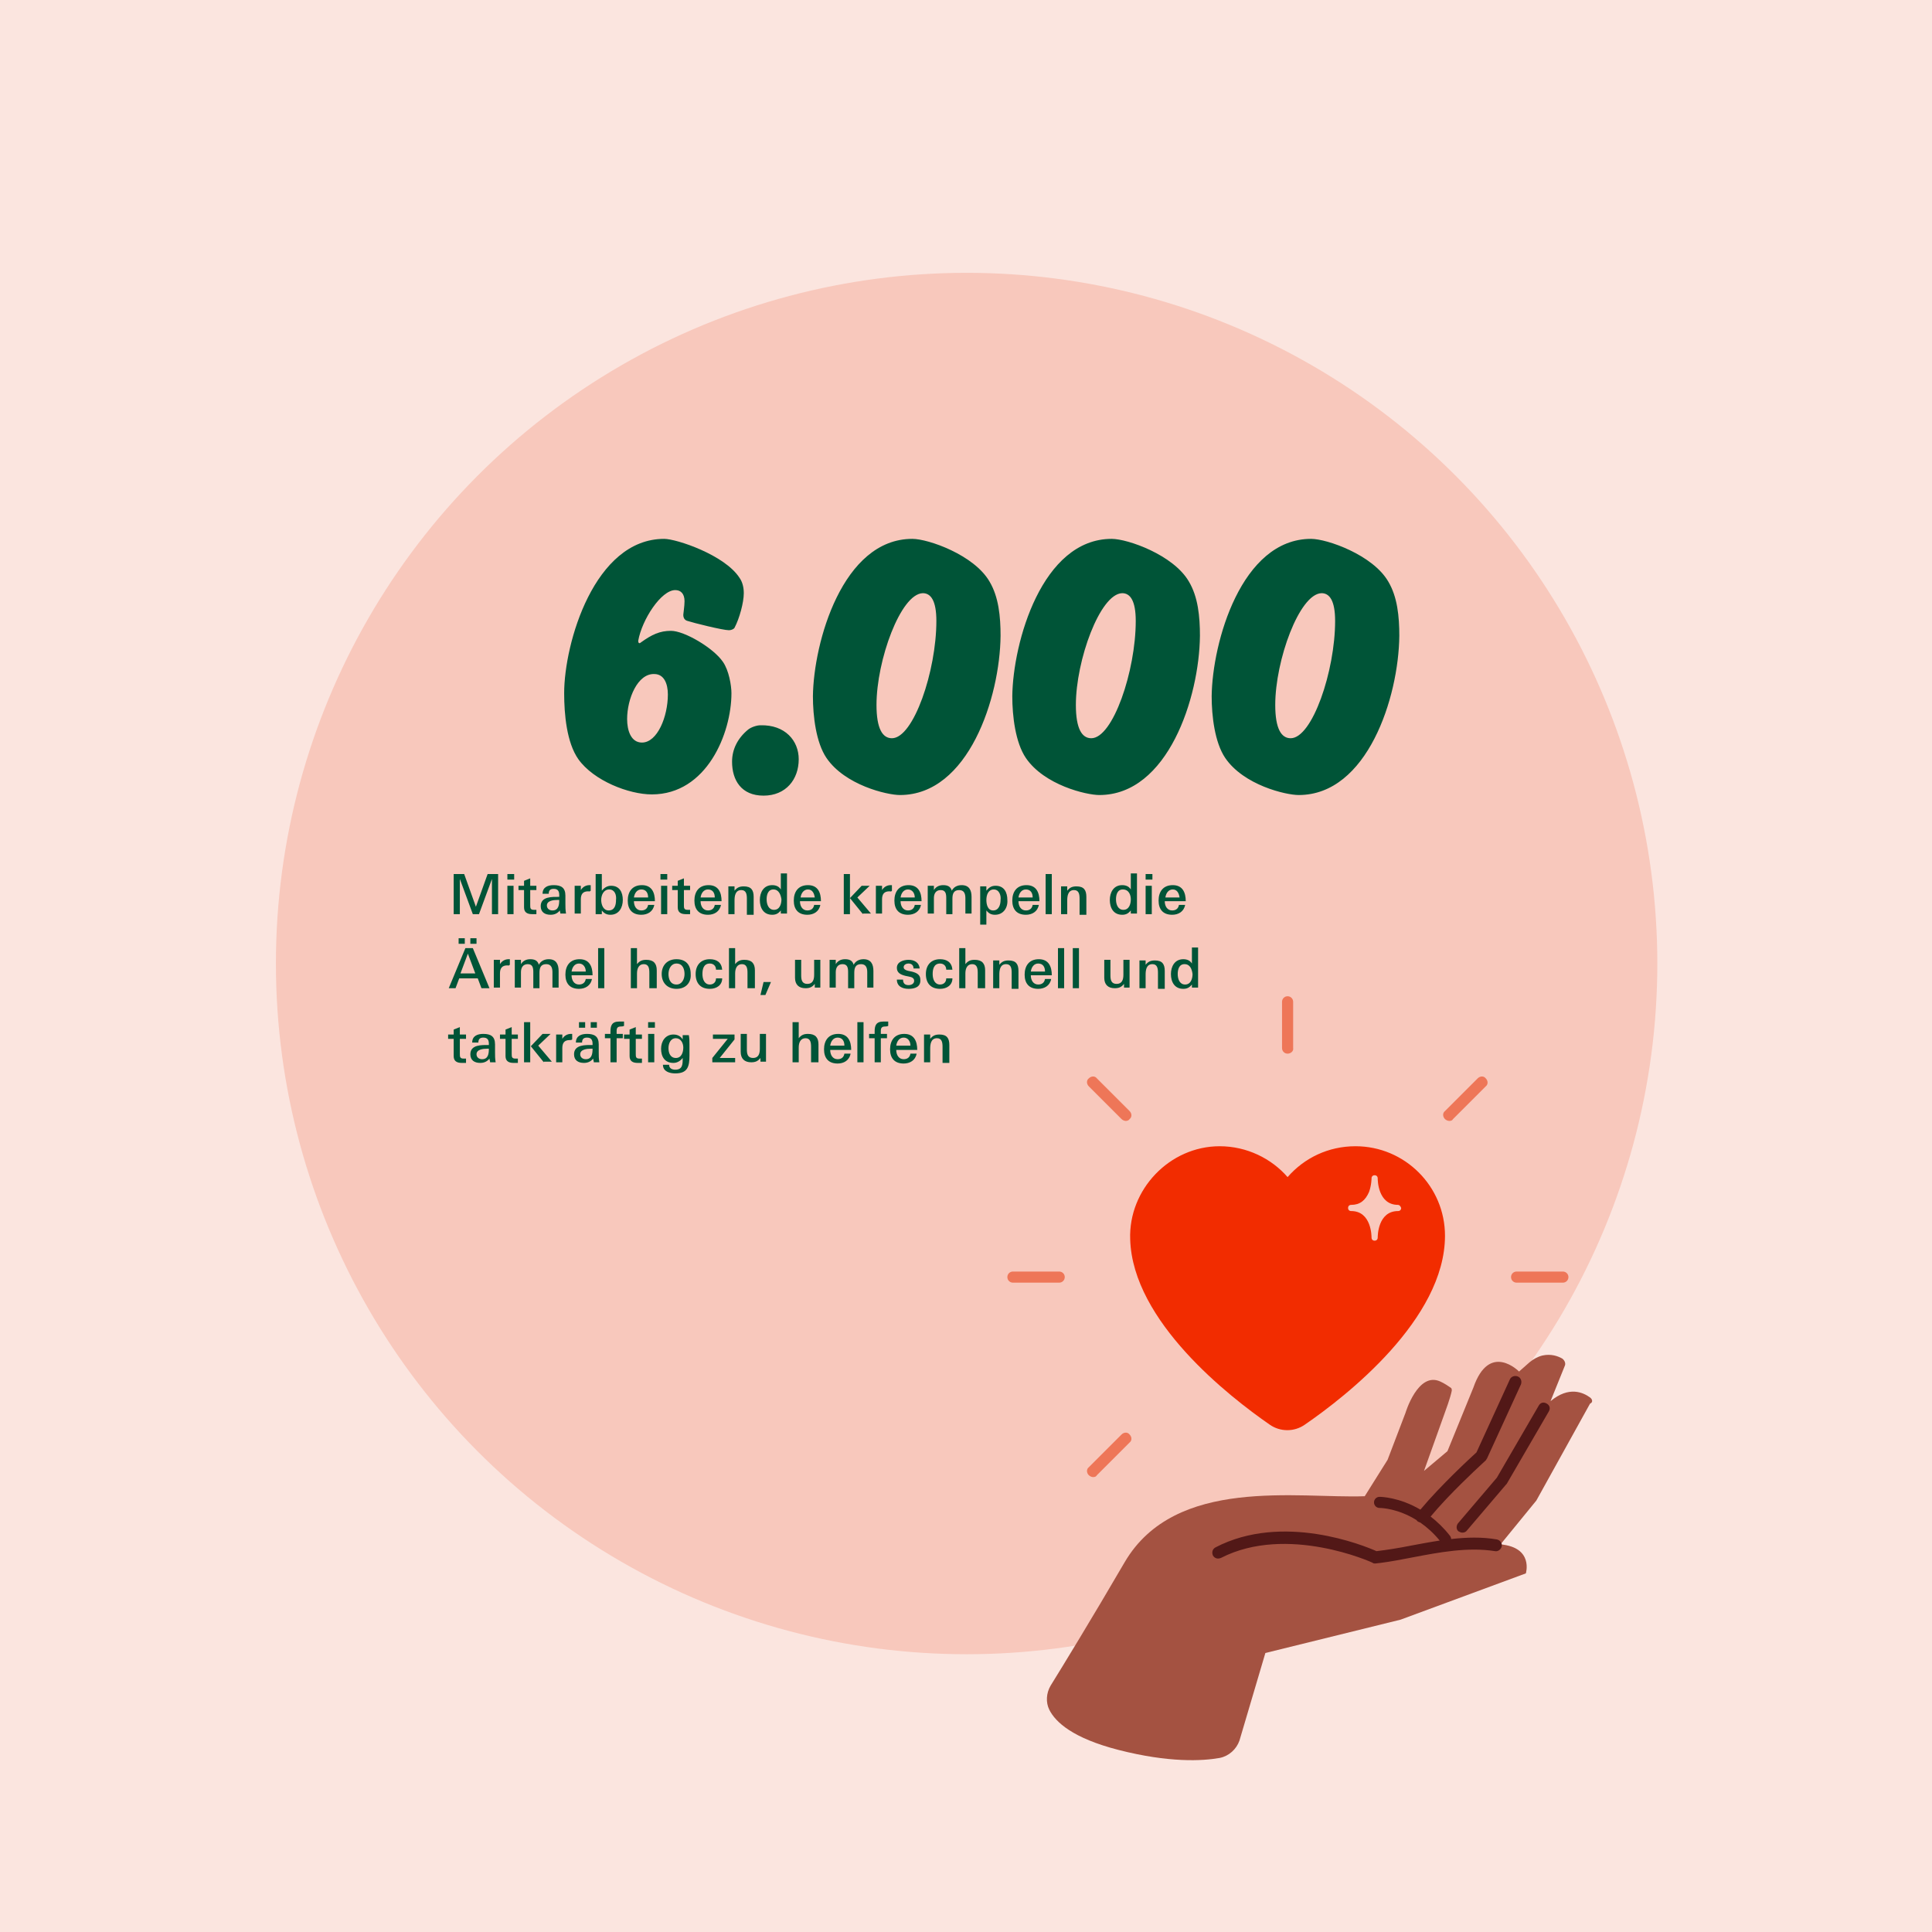
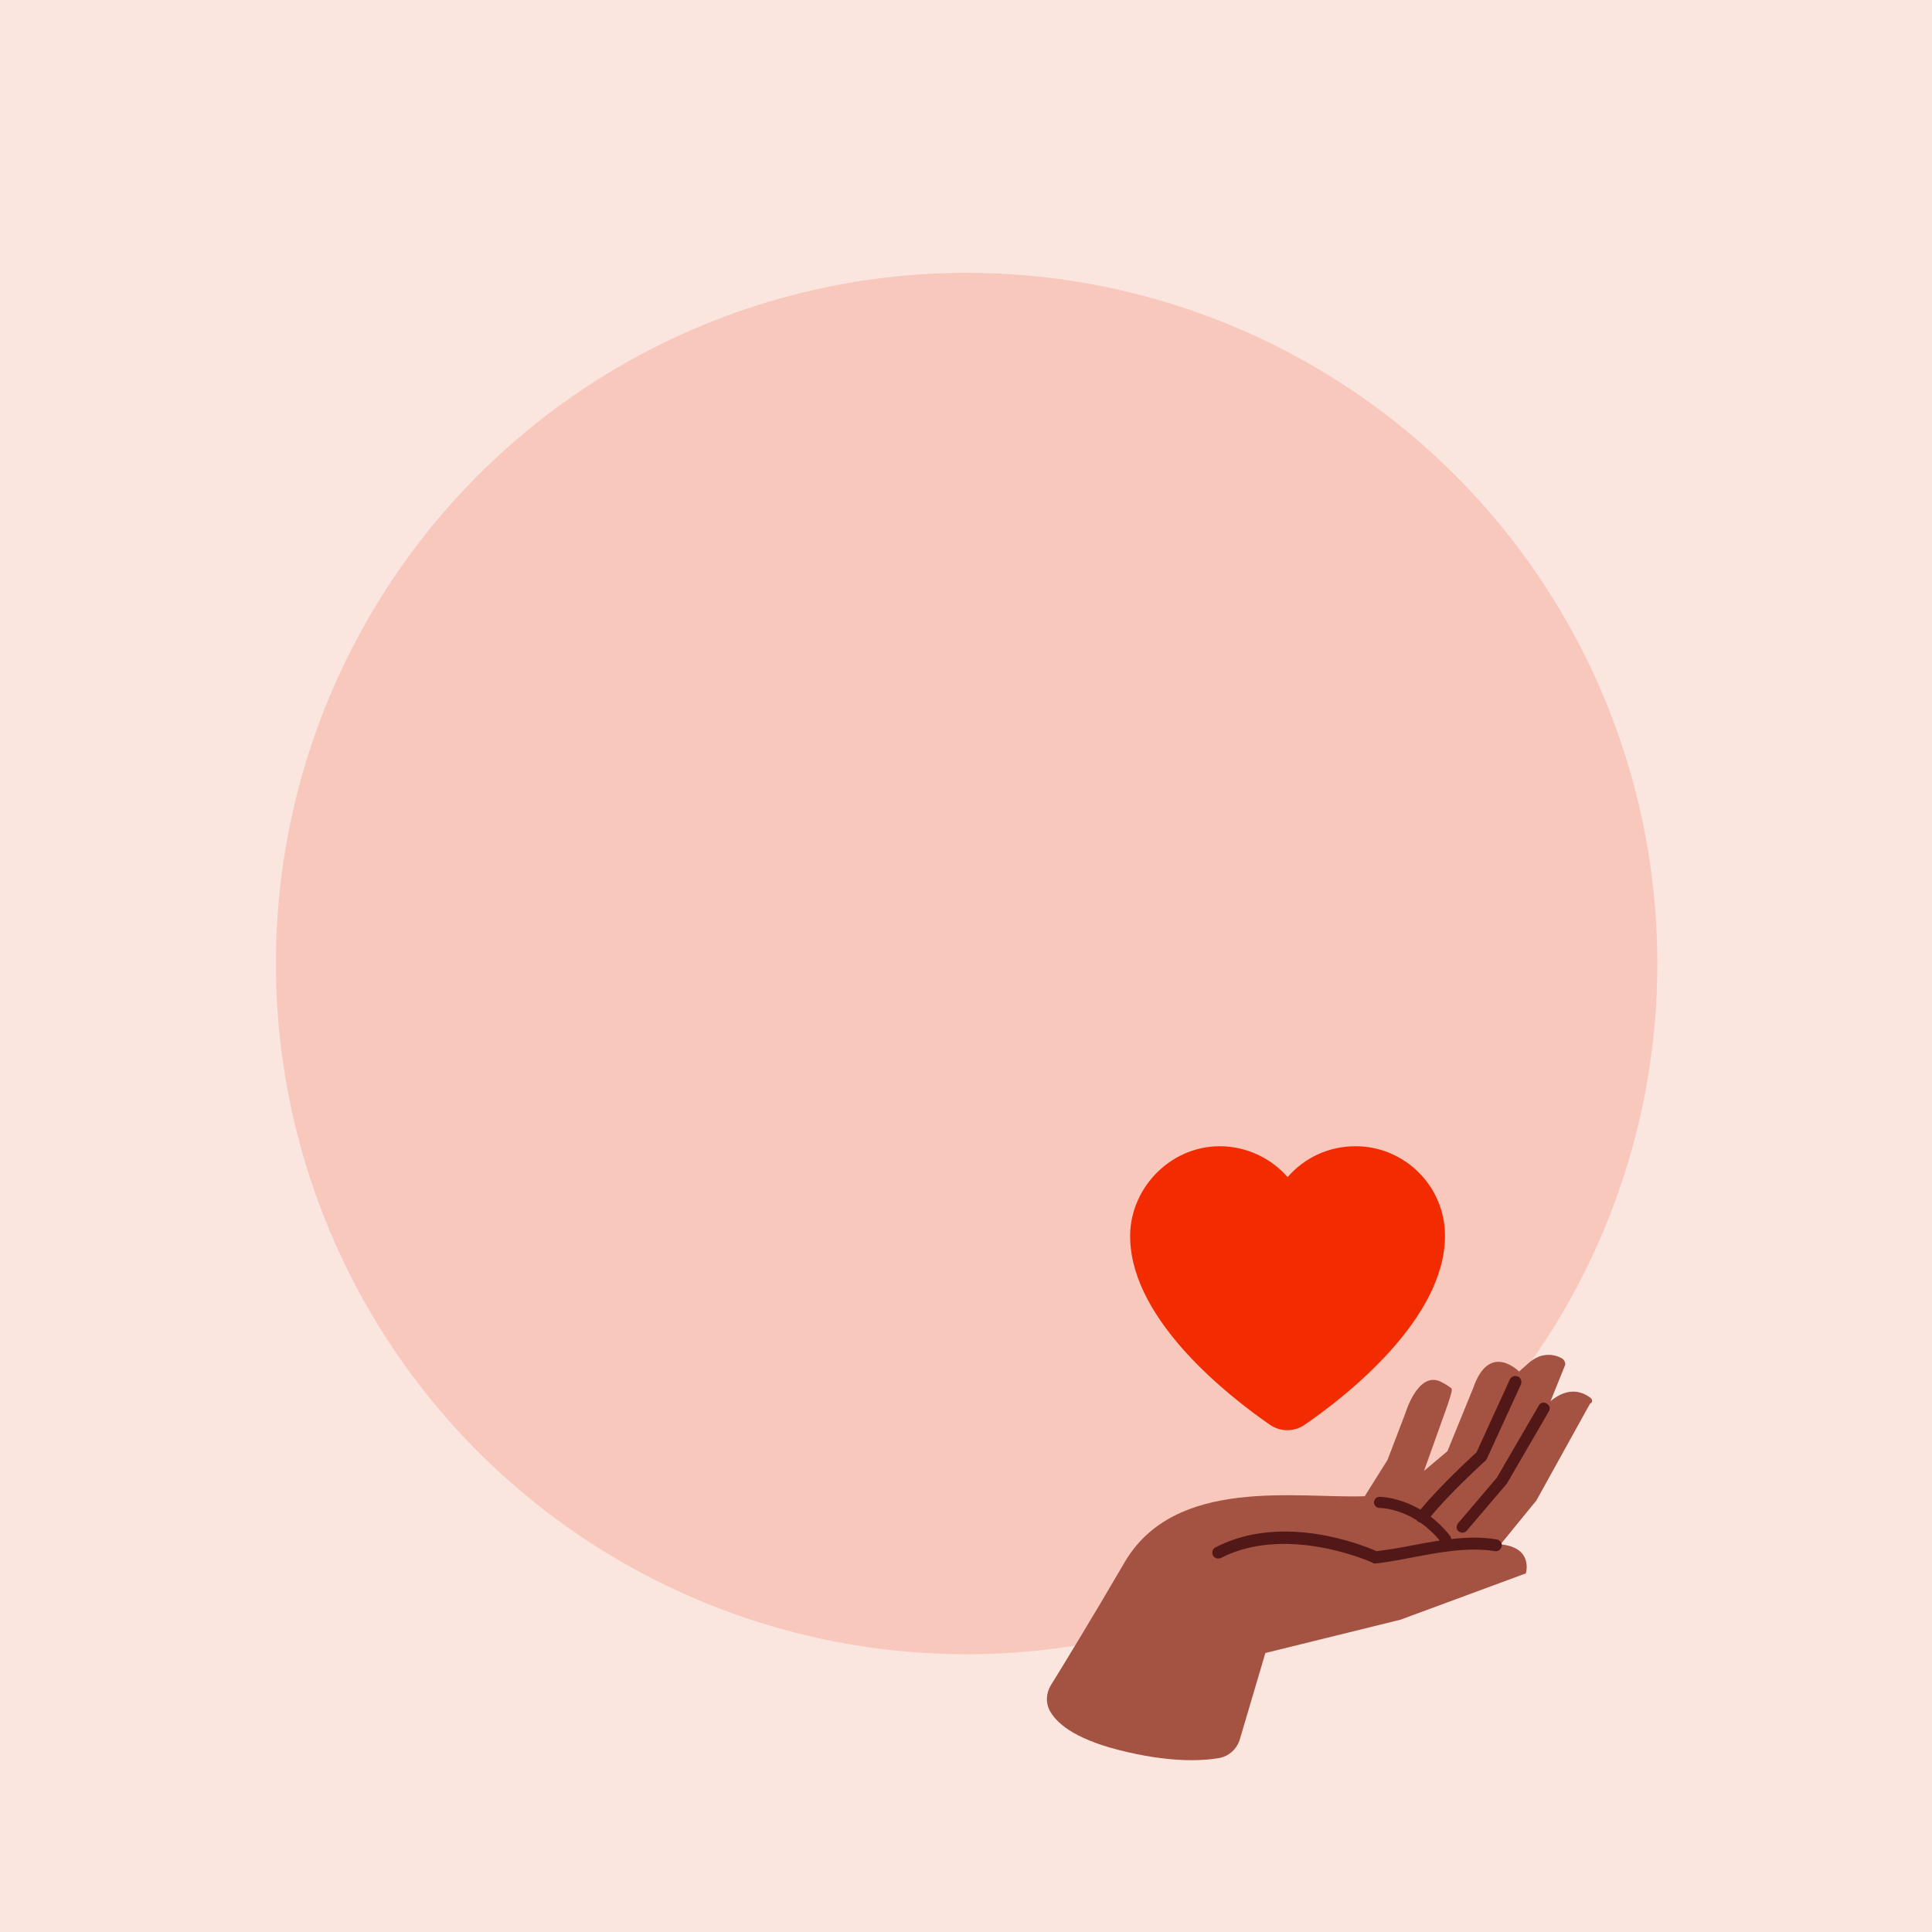
<svg xmlns="http://www.w3.org/2000/svg" width="313" height="313" viewBox="0 0 313 313">
  <g fill="none" fill-rule="evenodd">
    <rect width="313" height="313" fill="#FBE5DF" />
    <circle cx="156.6" cy="156.1" r="111.9" fill="#F8C8BC" fill-rule="nonzero" />
-     <path fill="#EE7658" fill-rule="nonzero" d="M171.6,207.8 L164.1,207.8 C163.6,207.8 163.2,207.4 163.2,206.9 C163.2,206.4 163.6,206 164.1,206 L171.6,206 C172.1,206 172.5,206.4 172.5,206.9 C172.5,207.4 172.1,207.8 171.6,207.8 Z M253.2,207.8 L245.7,207.8 C245.2,207.8 244.8,207.4 244.8,206.9 C244.8,206.4 245.2,206 245.7,206 L253.2,206 C253.7,206 254.1,206.4 254.1,206.9 C254.1,207.4 253.7,207.8 253.2,207.8 Z M208.6,170.7 C208.1,170.7 207.7,170.3 207.7,169.8 L207.7,162.3 C207.7,161.8 208.1,161.4 208.6,161.4 C209.1,161.4 209.5,161.8 209.5,162.3 L209.5,169.8 C209.6,170.3 209.1,170.7 208.6,170.7 Z M177.1,239.3 C176.9,239.3 176.6,239.2 176.4,239 C176,238.6 176,238 176.4,237.7 L181.7,232.4 C182.1,232 182.7,232 183,232.4 C183.4,232.8 183.4,233.4 183,233.7 L177.7,239 C177.6,239.2 177.4,239.3 177.1,239.3 Z M234.8,181.6 C234.6,181.6 234.3,181.5 234.1,181.3 C233.7,180.9 233.7,180.3 234.1,180 L239.4,174.7 C239.8,174.3 240.4,174.3 240.7,174.7 C241.1,175.1 241.1,175.7 240.7,176 L235.4,181.3 C235.3,181.5 235.1,181.6 234.8,181.6 Z M182.4,181.6 C182.2,181.6 181.9,181.5 181.7,181.3 L176.4,176 C176,175.6 176,175 176.4,174.7 C176.8,174.3 177.4,174.3 177.7,174.7 L183,180 C183.4,180.4 183.4,181 183,181.3 C182.9,181.5 182.6,181.6 182.4,181.6 Z" />
    <path fill="#F22C00" fill-rule="nonzero" d="M183.1,200.8 C182.8,192.7 189.5,185.7 197.6,185.7 C202,185.7 206,187.7 208.6,190.7 C211.3,187.6 215.2,185.7 219.6,185.7 C227.6,185.7 234.1,192.2 234.1,200.2 C234.1,213.7 218.1,226.2 211.4,230.8 C209.7,232 207.4,232 205.7,230.8 C199.2,226.3 183.5,214.1 183.1,200.8 Z" />
-     <path fill="#F9C8BC" fill-rule="nonzero" d="M226.5,195.2 C223.2,195.2 223.2,191.1 223.2,190.9 C223.2,190.9 223.2,190.9 223.2,190.9 C223.2,190.6 223,190.4 222.7,190.4 C222.4,190.4 222.2,190.6 222.2,190.9 C222.2,190.9 222.2,190.9 222.2,190.9 C222.2,190.9 222.2,190.9 222.2,190.9 C222.2,190.9 222.2,190.9 222.2,190.9 L222.2,190.9 C222.2,190.9 222.2,190.9 222.2,190.9 C222.2,190.9 222.2,190.9 222.2,190.9 C222.2,190.9 222.2,192 221.8,193.1 C221.2,194.5 220.3,195.2 218.9,195.2 C218.6,195.2 218.4,195.4 218.4,195.7 C218.4,196 218.6,196.2 218.9,196.2 C222.2,196.2 222.2,200.3 222.2,200.5 C222.2,200.5 222.2,200.5 222.2,200.5 C222.2,200.8 222.4,201 222.7,201 C223,201 223.2,200.8 223.2,200.5 C223.2,200.5 223.2,200.5 223.2,200.5 C223.2,200.3 223.2,196.2 226.5,196.2 C226.8,196.2 227,196 227,195.7 C226.9,195.4 226.7,195.2 226.5,195.2 Z" />
    <path fill="#A45241" fill-rule="nonzero" d="M257.6,226.4 C256.5,225.6 254.2,224.5 251.2,227 L253.5,221.3 C253.7,220.9 253.5,220.4 253.1,220.1 C252.4,219.7 251.3,219.3 249.9,219.6 C249.1,219.8 248.4,220.2 247.8,220.7 L246.1,222.2 C246.1,222.2 241.3,217.3 238.7,224.8 L234.5,235.1 L230.7,238.3 L234.1,228.8 C234.1,228.8 235,226.4 235.2,225.3 C235.2,225.1 235.2,224.9 235,224.8 C234.7,224.6 234,224.1 233.3,223.8 C229.7,222.2 227.7,228.9 227.7,228.9 L224.8,236.5 L221.1,242.4 C210.3,242.8 190.4,239.1 182.2,253.1 C176.9,262.2 172,270.2 170.2,273.1 C169.5,274.3 169.4,275.8 170,277 C171,279 173.8,281.6 181.2,283.5 C189.4,285.6 194.8,285.3 197.6,284.8 C199.1,284.5 200.3,283.4 200.8,282 L205,267.8 L226.9,262.4 L247.2,254.9 C247.2,254.9 248.5,250.7 243.1,250.2 L248.9,243.1 L257.6,227.4 C258.1,227.2 258,226.7 257.6,226.4 Z" />
    <path fill="#521817" fill-rule="nonzero" d="M245.9,223 C246.4,223.2 246.6,223.8 246.4,224.3 L240.9,236.3 L240.841,236.375 L240.841,236.375 L240.759,236.525 C240.744,236.55 240.725,236.575 240.7,236.6 C240.628,236.672 237.504,239.486 234.49,242.66 L234.05,243.127 C233.252,243.981 232.473,244.852 231.772,245.695 C232.828,246.506 233.891,247.524 234.9,248.8 C235.019,248.958 235.09,249.147 235.103,249.337 C237.572,249.056 240.091,248.981 242.5,249.4 C243,249.5 243.4,250 243.3,250.5 C243.2,251 242.7,251.4 242.2,251.3 C237.8,250.6 233.1,251.5 228.9,252.3 C227.1,252.643 225.373,252.986 223.657,253.203 L222.8,253.3 C222.7,253.3 222.5,253.3 222.4,253.2 C222.3,253.1 208.5,246.9 197.8,252.4 C197.3,252.6 196.8,252.5 196.5,252 C196.3,251.5 196.4,251 196.9,250.7 C207.8,245 221,250.4 223,251.3 C224.7,251.1 226.6,250.8 228.6,250.4 C230.08,250.125 231.644,249.825 233.246,249.584 C232.224,248.345 231.151,247.396 230.106,246.67 C229.971,246.635 229.835,246.568 229.7,246.5 C229.61,246.433 229.536,246.351 229.479,246.259 C226.468,244.391 223.827,244.304 223.527,244.3 L223.5,244.3 C223,244.3 222.6,243.9 222.6,243.4 C222.6,242.9 223,242.5 223.5,242.5 C223.706,242.5 226.684,242.547 230.115,244.574 C233.424,240.616 238.25,236.155 239.2,235.3 L244.6,223.5 C244.8,223 245.4,222.8 245.9,223 Z M250.6,227.4 C251.1,227.7 251.2,228.2 250.9,228.7 L244.1,240.4 L244,240.5 L244,240.5 L237.7,247.9 C237.5,248.2 237.2,248.3 236.9,248.3 C236.7,248.3 236.5,248.2 236.3,248.1 C235.9,247.8 235.9,247.2 236.2,246.8 L242.5,239.4 L249.3,227.7 C249.6,227.2 250.1,227.1 250.6,227.4 Z" />
-     <path fill="#005437" fill-rule="nonzero" d="M129.4,123 C129.4,126.3 127.3,128.9 123.7,128.9 C120.1,128.9 118.6,126.4 118.6,123.4 C118.6,121.4 119.5,119.6 121.2,118.2 C121.7,117.8 122.6,117.5 123.2,117.5 C127.2,117.4 129.4,120 129.4,123 Z M107.6,87.3 C109.6,87.3 117.4,89.9 119.8,93.6 C120.3,94.3 120.5,95.2 120.5,96.1 C120.5,97.6 119.8,100.2 119,101.7 C118.9,101.9 118.5,102.1 118.1,102.1 C117.1,102.1 112.3,100.9 111.4,100.6 C111,100.5 110.7,100.2 110.7,99.6 C110.7,99.4 110.9,98.2 110.9,97.4 C110.9,96.2 110.3,95.6 109.4,95.6 C107.1,95.6 104,100.4 103.4,103.8 C103.4,103.9 103.4,104.2 103.6,104.2 C103.7,104.2 103.8,104.1 103.8,104.1 C105.6,102.8 106.9,102.2 108.7,102.2 C110.9,102.2 115.6,105 117.1,107.2 C118.1,108.6 118.5,111.1 118.5,112.3 C118.5,118.8 114.5,128.7 105.6,128.7 C101.9,128.7 96.2,126.5 93.7,123 C91.8,120.3 91.4,115.7 91.4,112.3 C91.4,104.2 96.3,87.3 107.6,87.3 Z M101.6,116.5 C101.6,118.3 102.2,120.3 104,120.3 C106.5,120.3 108.2,116.1 108.2,112.5 C108.2,110.8 107.6,109.2 106,109.2 C103.3,109.1 101.6,113.2 101.6,116.5 Z M133.9,122.8 C132.2,120.3 131.7,116 131.7,112.8 C131.8,104.1 136.5,87.3 147.8,87.3 C150.4,87.3 157.8,89.9 160.3,94.2 C161.8,96.7 162.1,99.9 162.1,103 C162,113 156.9,128.8 145.8,128.8 C143.7,128.8 136.9,127.2 133.9,122.8 Z M142,114.2 C142,118.1 143,119.6 144.5,119.6 C148,119.6 151.7,108.7 151.7,100.6 C151.7,97.3 150.8,96.1 149.5,96.1 C145.9,96.2 142,107 142,114.2 Z M166.2,122.8 C164.5,120.3 164,116 164,112.8 C164.1,104.1 168.8,87.3 180.1,87.3 C182.7,87.3 190.1,89.9 192.6,94.2 C194.1,96.7 194.4,99.9 194.4,103 C194.3,113 189.2,128.8 178.1,128.8 C176,128.8 169.2,127.2 166.2,122.8 Z M174.3,114.2 C174.3,118.1 175.3,119.6 176.8,119.6 C180.3,119.6 184,108.7 184,100.6 C184,97.3 183.1,96.1 181.8,96.1 C178.2,96.2 174.3,107 174.3,114.2 Z M198.5,122.8 C196.8,120.3 196.3,116 196.3,112.8 C196.4,104.1 201.1,87.3 212.4,87.3 C215,87.3 222.4,89.9 224.9,94.2 C226.4,96.7 226.7,99.9 226.7,103 C226.6,113 221.5,128.8 210.4,128.8 C208.3,128.8 201.5,127.2 198.5,122.8 Z M206.6,114.2 C206.6,118.1 207.6,119.6 209.1,119.6 C212.6,119.6 216.3,108.7 216.3,100.6 C216.3,97.3 215.4,96.1 214.1,96.1 C210.5,96.2 206.6,107 206.6,114.2 Z M79.7,148.1 L79.7,142.4 L77.6,148.1 L76.6,148.1 L74.5,142.4 L74.5,148.1 L73.5,148.1 L73.5,141.6 L75.2,141.6 L77.1,146.9 L79,141.6 L80.7,141.6 L80.7,148.1 L79.7,148.1 Z M82.2,142.5 L82.2,141.6 L83.3,141.6 L83.3,142.5 L82.2,142.5 Z M82.2,148.1 L82.2,143.5 L83.2,143.5 L83.2,148.1 L82.2,148.1 Z M86.2,148.1 C85.4,148.1 84.9,147.8 84.9,147 L84.9,144.2 L84,144.2 L84,143.5 L84.9,143.5 L84.9,142.7 L85.9,142.3 L85.9,143.5 L86.9,143.5 L86.9,144.2 L85.9,144.2 L85.9,146.6 C85.9,147.1 85.9,147.4 86.5,147.4 C86.6,147.4 86.8,147.4 86.9,147.4 L86.9,148.1 C86.7,148.1 86.5,148.1 86.2,148.1 Z M90.8,148.1 C90.8,147.9 90.7,147.7 90.7,147.5 C90.3,148 89.8,148.2 89.2,148.2 C88.3,148.2 87.6,147.8 87.6,146.8 C87.6,145.2 89.5,145.3 90.6,145.3 L90.6,145 C90.6,144.4 90.4,144 89.7,144 C89.2,144 88.9,144.2 88.9,144.8 L87.9,144.8 C87.9,143.7 88.8,143.4 89.7,143.4 C90.9,143.4 91.6,143.8 91.6,145.1 L91.6,146.4 C91.6,146.9 91.6,147.4 91.7,148 L90.8,148 L90.8,148.1 Z M90.3,145.8 C89.7,145.8 88.6,145.9 88.6,146.7 C88.6,147.2 89,147.5 89.5,147.5 C90.5,147.5 90.6,146.6 90.6,145.8 C90.5,145.8 90.4,145.8 90.3,145.8 Z M95.3,144.4 C94.4,144.4 94.1,144.9 94.1,145.7 L94.1,148 L93.1,148 L93.1,144.8 C93.1,144.5 93.1,143.9 93.1,143.5 L94.1,143.5 L94.1,144.2 C94.4,143.7 94.9,143.4 95.5,143.4 C95.6,143.4 95.7,143.4 95.7,143.4 L95.7,144.3 C95.5,144.5 95.4,144.4 95.3,144.4 Z M98.9,148.2 C98.3,148.2 97.9,148 97.5,147.5 L97.5,148.1 L96.5,148.1 C96.5,147.7 96.5,147.2 96.5,146.8 L96.5,141.6 L97.5,141.6 L97.5,144.3 C97.9,143.8 98.4,143.5 99,143.5 C100.4,143.5 100.9,144.6 100.9,145.8 C100.9,147 100.3,148.2 98.9,148.2 Z M98.7,144.1 C97.8,144.1 97.4,145 97.4,145.8 C97.4,146.5 97.7,147.5 98.6,147.5 C99.6,147.5 99.8,146.6 99.8,145.8 C99.9,145 99.6,144.1 98.7,144.1 Z M102.7,146 L102.7,146 C102.7,146.8 103.1,147.5 103.9,147.5 C104.5,147.5 104.9,147.2 105,146.6 L106,146.6 C105.8,147.7 104.9,148.2 103.9,148.2 C102.4,148.2 101.7,147.3 101.7,145.9 C101.7,144.5 102.4,143.4 104,143.4 C105.6,143.4 106.1,144.6 106.1,146 L102.7,146 L102.7,146 Z M103.9,144.1 C103.2,144.1 102.8,144.7 102.7,145.4 L105,145.4 C105,144.7 104.7,144.1 103.9,144.1 Z M107,142.5 L107,141.6 L108.1,141.6 L108.1,142.5 L107,142.5 Z M107.1,148.1 L107.1,143.5 L108.1,143.5 L108.1,148.1 L107.1,148.1 Z M111.1,148.1 C110.3,148.1 109.8,147.8 109.8,147 L109.8,144.2 L108.9,144.2 L108.9,143.5 L109.8,143.5 L109.8,142.7 L110.8,142.3 L110.8,143.5 L111.8,143.5 L111.8,144.2 L110.8,144.2 L110.8,146.6 C110.8,147.1 110.8,147.4 111.4,147.4 C111.5,147.4 111.7,147.4 111.8,147.4 L111.8,148.1 C111.6,148.1 111.3,148.1 111.1,148.1 Z M113.5,146 L113.5,146 C113.5,146.8 113.9,147.5 114.7,147.5 C115.3,147.5 115.7,147.2 115.8,146.6 L116.8,146.6 C116.6,147.7 115.7,148.2 114.7,148.2 C113.2,148.2 112.5,147.3 112.5,145.9 C112.5,144.5 113.2,143.4 114.8,143.4 C116.4,143.4 116.9,144.6 116.9,146 L113.5,146 L113.5,146 Z M114.7,144.1 C114,144.1 113.6,144.7 113.5,145.4 L115.8,145.4 C115.8,144.7 115.5,144.1 114.7,144.1 Z M121,148.1 L121,145.6 C121,144.9 120.9,144.2 120.1,144.2 C119.1,144.2 119,145.2 119,145.9 L119,148.1 L118,148.1 L118,144.6 C118,144.3 118,143.9 118,143.6 L119,143.6 L119,144.3 C119.4,143.8 119.8,143.6 120.5,143.6 C121.7,143.6 122.1,144.2 122.1,145.3 L122.1,148.2 L121,148.2 L121,148.1 Z M126.5,148.1 L126.5,147.5 C126.1,148 125.7,148.2 125.1,148.2 C123.7,148.2 123.1,147.1 123.1,145.8 C123.1,144.6 123.7,143.4 125.1,143.4 C125.7,143.4 126.2,143.6 126.5,144.1 L126.5,141.5 L127.5,141.5 L127.5,146.7 C127.5,147.1 127.5,147.5 127.5,148 L126.5,148 L126.5,148.1 Z M125.3,144.1 C124.4,144.1 124.2,145 124.2,145.7 C124.2,146.5 124.5,147.4 125.4,147.4 C126.3,147.4 126.6,146.5 126.6,145.7 C126.5,145 126.2,144.1 125.3,144.1 Z M129.6,146 L129.6,146 C129.6,146.8 130,147.5 130.8,147.5 C131.4,147.5 131.8,147.2 131.9,146.6 L132.9,146.6 C132.7,147.7 131.8,148.2 130.8,148.2 C129.3,148.2 128.6,147.3 128.6,145.9 C128.6,144.5 129.3,143.4 130.9,143.4 C132.5,143.4 133,144.6 133,146 L129.6,146 L129.6,146 Z M130.9,144.1 C130.2,144.1 129.8,144.7 129.7,145.4 L132,145.4 C131.9,144.7 131.6,144.1 130.9,144.1 Z M136.7,148.1 L136.7,141.6 L137.7,141.6 L137.7,148.1 L136.7,148.1 Z M139.8,148.1 L137.7,145.5 L139.6,143.5 L140.9,143.5 L138.9,145.4 L141.1,148 L139.8,148 L139.8,148.1 Z M144.1,144.4 C143.2,144.4 142.9,144.9 142.9,145.7 L142.9,148 L141.9,148 L141.9,144.8 C141.9,144.5 141.9,143.9 141.9,143.5 L142.9,143.5 L142.9,144.2 C143.2,143.7 143.7,143.4 144.3,143.4 C144.4,143.4 144.5,143.4 144.5,143.4 L144.5,144.3 C144.4,144.5 144.2,144.4 144.1,144.4 Z M145.9,146 L145.9,146 C145.9,146.8 146.3,147.5 147.1,147.5 C147.7,147.5 148.1,147.2 148.2,146.6 L149.2,146.6 C149,147.7 148.1,148.2 147.1,148.2 C145.6,148.2 144.9,147.3 144.9,145.9 C144.9,144.5 145.6,143.4 147.2,143.4 C148.8,143.4 149.3,144.6 149.3,146 L145.9,146 L145.9,146 Z M147.1,144.1 C146.4,144.1 146,144.7 145.9,145.4 L148.2,145.4 C148.2,144.7 147.8,144.1 147.1,144.1 Z M156.4,148.1 L156.4,145.5 C156.4,144.8 156.2,144.2 155.4,144.2 C154.5,144.2 154.3,144.8 154.3,145.6 L154.3,148.1 L153.3,148.1 L153.3,145.5 C153.3,144.8 153.2,144.2 152.4,144.2 C151.6,144.2 151.3,144.8 151.3,145.5 L151.3,148 L150.3,148 L150.3,145.2 C150.3,144.6 150.3,144 150.3,143.5 L151.3,143.5 L151.3,144.2 C151.6,143.7 152.1,143.4 152.8,143.4 C153.5,143.4 154,143.6 154.2,144.3 C154.5,143.7 155.1,143.4 155.8,143.4 C157,143.4 157.4,144.2 157.4,145.3 L157.4,148 L156.4,148 L156.4,148.1 Z M161.2,148.2 C160.6,148.2 160.2,148 159.8,147.5 L159.8,149.8 L158.8,149.8 L158.8,144.8 C158.8,144.4 158.8,144 158.8,143.6 L159.8,143.6 L159.8,144.3 C160.2,143.8 160.6,143.5 161.3,143.5 C162.7,143.5 163.2,144.6 163.2,145.8 C163.3,147 162.6,148.2 161.2,148.2 Z M161,144.1 C160.1,144.1 159.8,145 159.8,145.8 C159.8,146.5 160,147.5 160.9,147.5 C161.8,147.5 162.1,146.6 162.1,145.8 C162.2,145.1 161.9,144.1 161,144.1 Z M165,146 L165,146 C165,146.8 165.4,147.5 166.2,147.5 C166.8,147.5 167.2,147.2 167.3,146.6 L168.3,146.6 C168.1,147.7 167.2,148.2 166.2,148.2 C164.7,148.2 164,147.3 164,145.9 C164,144.5 164.7,143.4 166.3,143.4 C167.9,143.4 168.4,144.6 168.4,146 L165,146 L165,146 Z M166.2,144.1 C165.5,144.1 165.1,144.7 165,145.4 L167.3,145.4 C167.3,144.7 167,144.1 166.2,144.1 Z M169.4,148.1 L169.4,141.6 L170.4,141.6 L170.4,148.1 L169.4,148.1 Z M174.9,148.1 L174.9,145.6 C174.9,144.9 174.8,144.2 174,144.2 C173,144.2 172.9,145.2 172.9,145.9 L172.9,148.1 L171.9,148.1 L171.9,144.6 C171.9,144.3 171.9,143.9 171.9,143.6 L172.9,143.6 L172.9,144.3 C173.3,143.8 173.7,143.6 174.4,143.6 C175.6,143.6 176,144.2 176,145.3 L176,148.2 L174.9,148.2 L174.9,148.1 Z M183.2,148.1 L183.2,147.5 C182.8,148 182.4,148.2 181.8,148.2 C180.4,148.2 179.8,147.1 179.8,145.8 C179.8,144.6 180.4,143.4 181.8,143.4 C182.4,143.4 182.9,143.6 183.2,144.1 L183.2,141.5 L184.2,141.5 L184.2,146.7 C184.2,147.1 184.2,147.5 184.2,148 L183.2,148 L183.2,148.1 Z M181.9,144.1 C181,144.1 180.8,145 180.8,145.7 C180.8,146.5 181.1,147.4 182,147.4 C182.9,147.4 183.2,146.5 183.2,145.7 C183.2,145 182.9,144.1 181.9,144.1 Z M185.6,142.5 L185.6,141.6 L186.7,141.6 L186.7,142.5 L185.6,142.5 Z M185.6,148.1 L185.6,143.5 L186.6,143.5 L186.6,148.1 L185.6,148.1 Z M188.7,146 L188.7,146 C188.7,146.8 189.1,147.5 189.9,147.5 C190.5,147.5 190.9,147.2 191,146.6 L192,146.6 C191.8,147.7 190.9,148.2 189.9,148.2 C188.4,148.2 187.7,147.3 187.7,145.9 C187.7,144.5 188.4,143.4 190,143.4 C191.6,143.4 192.1,144.6 192.1,146 L188.7,146 L188.7,146 Z M190,144.1 C189.3,144.1 188.9,144.7 188.8,145.4 L191.1,145.4 C191,144.7 190.7,144.1 190,144.1 Z M78,160.1 L77.4,158.5 L74.4,158.5 L73.8,160.1 L72.7,160.1 L75.4,153.6 L76.6,153.6 L79.3,160.1 L78,160.1 Z M74.3,152.9 L74.3,152 L75.3,152 L75.3,152.9 L74.3,152.9 Z M75.8,154.5 L74.6,157.7 L77,157.7 L75.8,154.5 Z M76.2,152.9 L76.2,152 L77.2,152 L77.2,152.9 L76.2,152.9 Z M82.2,156.4 C81.3,156.4 81,156.9 81,157.7 L81,160 L80,160 L80,156.8 C80,156.5 80,155.9 80,155.5 L81,155.5 L81,156.2 C81.3,155.7 81.8,155.4 82.4,155.4 C82.5,155.4 82.6,155.4 82.6,155.4 L82.6,156.3 C82.4,156.5 82.3,156.4 82.2,156.4 Z M89.5,160.1 L89.5,157.5 C89.5,156.8 89.3,156.2 88.5,156.2 C87.6,156.2 87.4,156.8 87.4,157.6 L87.4,160.1 L86.4,160.1 L86.4,157.5 C86.4,156.8 86.3,156.2 85.5,156.2 C84.7,156.2 84.4,156.8 84.4,157.5 L84.4,160 L83.4,160 L83.4,157.2 C83.4,156.6 83.4,156 83.4,155.5 L84.4,155.5 L84.4,156.2 C84.7,155.7 85.2,155.4 85.9,155.4 C86.6,155.4 87.1,155.6 87.3,156.3 C87.6,155.7 88.2,155.4 88.9,155.4 C90.1,155.4 90.5,156.2 90.5,157.3 L90.5,160 L89.5,160 L89.5,160.1 Z M92.6,158 L92.6,158 C92.6,158.8 93,159.5 93.8,159.5 C94.4,159.5 94.8,159.2 94.9,158.6 L95.9,158.6 C95.7,159.7 94.8,160.2 93.8,160.2 C92.3,160.2 91.6,159.3 91.6,157.9 C91.6,156.5 92.3,155.4 93.9,155.4 C95.5,155.4 96,156.6 96,158 L92.6,158 L92.6,158 Z M93.8,156.1 C93.1,156.1 92.7,156.7 92.6,157.4 L94.9,157.4 C94.9,156.7 94.5,156.1 93.8,156.1 Z M96.9,160.1 L96.9,153.6 L97.9,153.6 L97.9,160.1 L96.9,160.1 Z M105.2,160.1 L105.2,157.6 C105.2,156.9 105.1,156.2 104.3,156.2 C103.5,156.2 103.2,156.9 103.2,157.7 L103.2,160.1 L102.2,160.1 L102.2,153.6 L103.2,153.6 L103.2,156.2 C103.6,155.7 104,155.5 104.7,155.5 C105.9,155.5 106.4,156.1 106.4,157.2 L106.4,160.1 L105.2,160.1 Z M109.6,160.2 C108.1,160.2 107.2,159.2 107.2,157.8 C107.2,156.4 108.1,155.4 109.6,155.4 C111.1,155.4 111.9,156.3 111.9,157.8 C112,159.2 111.1,160.2 109.6,160.2 Z M109.6,156.1 C108.7,156.1 108.3,157 108.3,157.8 C108.3,158.6 108.6,159.5 109.6,159.5 C110.5,159.5 110.9,158.6 110.9,157.8 C110.9,157 110.6,156.1 109.6,156.1 Z M115,160.2 C113.5,160.2 112.7,159.3 112.7,157.8 C112.7,156.4 113.5,155.4 115,155.4 C116.1,155.4 116.9,155.9 117,157.1 L116,157.1 C116,156.5 115.6,156.1 115,156.1 C114,156.1 113.8,157 113.8,157.8 C113.8,158.6 114.1,159.5 115,159.5 C115.6,159.5 116,159.1 116,158.5 L117,158.5 C117,159.6 116.1,160.2 115,160.2 Z M121.1,160.1 L121.1,157.6 C121.1,156.9 121,156.2 120.2,156.2 C119.4,156.2 119.1,156.9 119.1,157.7 L119.1,160.1 L118.1,160.1 L118.1,153.6 L119.1,153.6 L119.1,156.2 C119.5,155.7 119.9,155.5 120.6,155.5 C121.8,155.5 122.3,156.1 122.3,157.2 L122.3,160.1 L121.1,160.1 Z M124,161.2 L123.2,161.2 L123.7,159.1 L124.9,159.1 L124,161.2 Z M132,160.1 L132,159.4 C131.6,159.9 131.2,160.1 130.5,160.1 C129.4,160.1 128.8,159.5 128.8,158.4 L128.8,155.5 L129.8,155.5 L129.8,158 C129.8,158.7 129.9,159.4 130.8,159.4 C131.7,159.4 131.9,158.7 131.9,157.9 L131.9,155.5 L132.9,155.5 L132.9,158.4 C132.9,158.9 132.9,159.5 132.9,160 L132,160 L132,160.1 Z M140.5,160.1 L140.5,157.5 C140.5,156.8 140.3,156.2 139.5,156.2 C138.6,156.2 138.4,156.8 138.4,157.6 L138.4,160.1 L137.4,160.1 L137.4,157.5 C137.4,156.8 137.3,156.2 136.5,156.2 C135.7,156.2 135.4,156.8 135.4,157.5 L135.4,160 L134.4,160 L134.4,157.2 C134.4,156.6 134.4,156 134.4,155.5 L135.4,155.5 L135.4,156.2 C135.7,155.7 136.2,155.4 136.9,155.4 C137.6,155.4 138.1,155.6 138.3,156.3 C138.6,155.7 139.2,155.4 139.9,155.4 C141.1,155.4 141.5,156.2 141.5,157.3 L141.5,160 L140.5,160 L140.5,160.1 Z M147.2,160.2 C146.2,160.2 145.3,159.8 145.3,158.7 L146.3,158.7 C146.3,159.3 146.6,159.6 147.2,159.6 C147.6,159.6 148.1,159.4 148.1,158.9 C148.1,158.5 147.8,158.3 147.2,158.2 L146.7,158.1 C145.9,157.9 145.3,157.6 145.3,156.8 C145.3,155.8 146.4,155.5 147.2,155.5 C148.1,155.5 148.9,155.9 149,156.9 L148,156.9 C148,156.4 147.7,156.1 147.2,156.1 C146.8,156.1 146.4,156.3 146.4,156.7 C146.4,157 146.7,157.2 147.2,157.3 L147.7,157.4 C148.5,157.6 149.1,157.9 149.1,158.7 C149.2,159.9 148.2,160.2 147.2,160.2 Z M152.3,160.2 C150.8,160.2 150,159.3 150,157.8 C150,156.4 150.8,155.4 152.3,155.4 C153.4,155.4 154.2,155.9 154.3,157.1 L153.3,157.1 C153.3,156.5 152.9,156.1 152.3,156.1 C151.3,156.1 151.1,157 151.1,157.8 C151.1,158.6 151.4,159.5 152.3,159.5 C152.9,159.5 153.3,159.1 153.3,158.5 L154.3,158.5 C154.3,159.6 153.4,160.2 152.3,160.2 Z M158.4,160.1 L158.4,157.6 C158.4,156.9 158.3,156.2 157.5,156.2 C156.7,156.2 156.4,156.9 156.4,157.7 L156.4,160.1 L155.4,160.1 L155.4,153.6 L156.4,153.6 L156.4,156.2 C156.8,155.7 157.2,155.5 157.9,155.5 C159.1,155.5 159.6,156.1 159.6,157.2 L159.6,160.1 L158.4,160.1 Z M163.9,160.1 L163.9,157.6 C163.9,156.9 163.8,156.2 163,156.2 C162,156.2 161.9,157.2 161.9,157.9 L161.9,160.1 L160.9,160.1 L160.9,156.6 C160.9,156.3 160.9,155.9 160.9,155.6 L161.9,155.6 L161.9,156.3 C162.3,155.8 162.7,155.6 163.4,155.6 C164.6,155.6 165,156.2 165,157.3 L165,160.2 L163.9,160.2 L163.9,160.1 Z M167,158 L167,158 C167,158.8 167.4,159.5 168.2,159.5 C168.8,159.5 169.2,159.2 169.3,158.6 L170.3,158.6 C170.1,159.7 169.2,160.2 168.2,160.2 C166.7,160.2 166,159.3 166,157.9 C166,156.5 166.7,155.4 168.3,155.4 C169.9,155.4 170.4,156.6 170.4,158 L167,158 L167,158 Z M168.2,156.1 C167.5,156.1 167.1,156.7 167,157.4 L169.3,157.4 C169.3,156.7 169,156.1 168.2,156.1 Z M171.4,160.1 L171.4,153.6 L172.4,153.6 L172.4,160.1 L171.4,160.1 Z M173.8,160.1 L173.8,153.6 L174.8,153.6 L174.8,160.1 L173.8,160.1 Z M182.1,160.1 L182.1,159.4 C181.7,159.9 181.3,160.1 180.6,160.1 C179.5,160.1 178.9,159.5 178.9,158.4 L178.9,155.5 L179.9,155.5 L179.9,158 C179.9,158.7 180,159.4 180.9,159.4 C181.8,159.4 182,158.7 182,157.9 L182,155.5 L183,155.5 L183,158.4 C183,158.9 183,159.5 183,160 L182.1,160 L182.1,160.1 Z M187.6,160.1 L187.6,157.6 C187.6,156.9 187.5,156.2 186.7,156.2 C185.7,156.2 185.6,157.2 185.6,157.9 L185.6,160.1 L184.6,160.1 L184.6,156.6 C184.6,156.3 184.6,155.9 184.6,155.6 L185.6,155.6 L185.6,156.3 C186,155.8 186.4,155.6 187.1,155.6 C188.3,155.6 188.7,156.2 188.7,157.3 L188.7,160.2 L187.6,160.2 L187.6,160.1 Z M193.1,160.1 L193.1,159.5 C192.7,160 192.3,160.2 191.7,160.2 C190.3,160.2 189.7,159.1 189.7,157.8 C189.7,156.6 190.3,155.4 191.7,155.4 C192.3,155.4 192.8,155.6 193.1,156.1 L193.1,153.5 L194.1,153.5 L194.1,158.7 C194.1,159.1 194.1,159.5 194.1,160 L193.1,160 L193.1,160.1 Z M191.9,156.2 C191,156.2 190.8,157.1 190.8,157.8 C190.8,158.6 191.1,159.5 192,159.5 C192.9,159.5 193.2,158.6 193.2,157.8 C193.1,157 192.8,156.2 191.9,156.2 Z M74.8,172.2 C74,172.2 73.5,171.9 73.5,171.1 L73.5,168.3 L72.6,168.3 L72.6,167.6 L73.5,167.6 L73.5,166.8 L74.5,166.4 L74.5,167.6 L75.5,167.6 L75.5,168.3 L74.5,168.3 L74.5,170.7 C74.5,171.2 74.5,171.5 75.1,171.5 C75.2,171.5 75.4,171.5 75.5,171.5 L75.5,172.2 C75.4,172.2 75.1,172.2 74.8,172.2 Z M79.4,172.1 C79.4,171.9 79.3,171.7 79.3,171.5 C78.9,172 78.4,172.2 77.8,172.2 C76.9,172.2 76.2,171.8 76.2,170.8 C76.2,169.2 78.1,169.3 79.2,169.3 L79.2,169.1 C79.2,168.5 79,168.1 78.3,168.1 C77.8,168.1 77.5,168.3 77.5,168.9 L76.5,168.9 C76.5,167.8 77.4,167.5 78.3,167.5 C79.5,167.5 80.2,167.9 80.2,169.2 L80.2,170.5 C80.2,171 80.2,171.5 80.3,172.1 L79.4,172.1 Z M78.9,169.9 C78.3,169.9 77.2,170 77.2,170.8 C77.2,171.3 77.6,171.6 78.1,171.6 C79.1,171.6 79.2,170.7 79.2,169.9 C79.1,169.9 79,169.9 78.9,169.9 Z M83.2,172.2 C82.4,172.2 81.9,171.9 81.9,171.1 L81.9,168.3 L81,168.3 L81,167.6 L81.9,167.6 L81.9,166.8 L82.9,166.4 L82.9,167.6 L83.9,167.6 L83.9,168.3 L82.9,168.3 L82.9,170.7 C82.9,171.2 82.9,171.5 83.5,171.5 C83.6,171.5 83.8,171.5 83.9,171.5 L83.9,172.2 C83.8,172.2 83.5,172.2 83.2,172.2 Z M84.9,172.1 L84.9,165.6 L85.9,165.6 L85.9,172.1 L84.9,172.1 Z M88.1,172.1 L86,169.5 L87.9,167.5 L89.2,167.5 L87.2,169.4 L89.4,172 L88.1,172 L88.1,172.1 Z M92.3,168.5 C91.4,168.5 91.1,169 91.1,169.8 L91.1,172.1 L90.1,172.1 L90.1,168.9 C90.1,168.6 90.1,168 90.1,167.6 L91.1,167.6 L91.1,168.3 C91.4,167.8 91.9,167.5 92.5,167.5 C92.6,167.5 92.7,167.5 92.7,167.5 L92.7,168.4 C92.6,168.5 92.4,168.5 92.3,168.5 Z M96.2,172.1 C96.2,171.9 96.1,171.7 96.1,171.5 C95.7,172 95.2,172.2 94.6,172.2 C93.7,172.2 93,171.8 93,170.8 C93,169.2 94.9,169.3 96,169.3 L96,169.1 C96,168.5 95.8,168.1 95.1,168.1 C94.6,168.1 94.3,168.3 94.3,168.9 L93.3,168.9 C93.3,167.8 94.2,167.5 95.1,167.5 C96.3,167.5 97,167.9 97,169.2 L97,170.5 C97,171 97,171.5 97.1,172.1 L96.2,172.1 Z M93.8,166.5 L93.8,165.6 L94.8,165.6 L94.8,166.5 L93.8,166.5 Z M95.7,169.9 C95.1,169.9 94,170 94,170.8 C94,171.3 94.4,171.6 94.9,171.6 C95.9,171.6 96,170.7 96,169.9 C96,169.9 95.9,169.9 95.7,169.9 Z M95.7,166.5 L95.7,165.6 L96.7,165.6 L96.7,166.5 L95.7,166.5 Z M100.6,166.3 C100.1,166.3 99.9,166.5 99.9,167 L99.9,167.5 L100.9,167.5 L100.9,168.2 L99.9,168.2 L99.9,172.1 L98.9,172.1 L98.9,168.2 L98,168.2 L98,167.5 L98.9,167.5 L98.9,167.1 C98.9,166.2 99.1,165.5 100.3,165.5 C100.5,165.5 100.8,165.5 101.1,165.5 L101.1,166.2 C100.9,166.3 100.7,166.3 100.6,166.3 Z M103.3,172.2 C102.5,172.2 102,171.9 102,171.1 L102,168.3 L101.1,168.3 L101.1,167.6 L102,167.6 L102,166.8 L103,166.4 L103,167.6 L104,167.6 L104,168.3 L103,168.3 L103,170.7 C103,171.2 103,171.5 103.6,171.5 C103.7,171.5 103.9,171.5 104,171.5 L104,172.2 C103.9,172.2 103.6,172.2 103.3,172.2 Z M105,166.5 L105,165.6 L106.1,165.6 L106.1,166.5 L105,166.5 Z M105,172.1 L105,167.5 L106,167.5 L106,172.1 L105,172.1 Z M111.7,169.2 L111.7,171 C111.7,172.8 111.4,173.9 109.4,173.9 C108.5,173.9 107.4,173.6 107.4,172.5 L108.4,172.5 C108.4,173.1 108.9,173.3 109.4,173.3 C110.6,173.3 110.6,172.4 110.6,171.5 L110.6,171.4 C110.2,171.9 109.7,172.2 109.1,172.2 C107.7,172.2 107.1,171.2 107.1,169.9 C107.1,168.7 107.8,167.6 109.1,167.6 C109.8,167.6 110.3,167.9 110.6,168.4 L110.6,167.7 L111.6,167.7 C111.7,168.3 111.7,168.7 111.7,169.2 Z M109.5,168.2 C108.6,168.2 108.3,169.1 108.3,169.8 C108.3,170.6 108.6,171.4 109.5,171.4 C110.4,171.4 110.7,170.5 110.7,169.7 C110.7,169 110.3,168.2 109.5,168.2 Z M115.4,172.1 L115.4,171.4 L117.9,168.3 L115.5,168.3 L115.5,167.6 L119,167.6 L119,168.4 L116.6,171.4 L119.1,171.4 L119.1,172.1 L115.4,172.1 L115.4,172.1 Z M123.2,172.1 L123.2,171.4 C122.8,171.9 122.4,172.1 121.7,172.1 C120.6,172.1 120,171.5 120,170.4 L120,167.5 L121,167.5 L121,170 C121,170.7 121.1,171.4 122,171.4 C122.9,171.4 123.1,170.7 123.1,169.9 L123.1,167.5 L124.1,167.5 L124.1,170.4 C124.1,170.9 124.1,171.5 124.1,172 L123.2,172 L123.2,172.1 Z M131.4,172.1 L131.4,169.6 C131.4,168.9 131.3,168.2 130.5,168.2 C129.7,168.2 129.4,168.9 129.4,169.7 L129.4,172.1 L128.4,172.1 L128.4,165.6 L129.4,165.6 L129.4,168.2 C129.8,167.7 130.2,167.5 130.9,167.5 C132.1,167.5 132.6,168.1 132.6,169.2 L132.6,172.1 L131.4,172.1 Z M134.5,170.1 L134.5,170.1 C134.5,170.9 134.9,171.6 135.7,171.6 C136.3,171.6 136.7,171.3 136.8,170.7 L137.8,170.7 C137.6,171.8 136.7,172.3 135.7,172.3 C134.2,172.3 133.5,171.4 133.5,170 C133.5,168.6 134.2,167.5 135.8,167.5 C137.4,167.5 137.9,168.7 137.9,170.1 L134.5,170.1 L134.5,170.1 Z M135.7,168.1 C135,168.1 134.6,168.7 134.5,169.4 L136.8,169.4 C136.8,168.7 136.5,168.1 135.7,168.1 Z M138.9,172.1 L138.9,165.6 L139.9,165.6 L139.9,172.1 L138.9,172.1 Z M143.4,166.3 C142.9,166.3 142.7,166.5 142.7,167 L142.7,167.5 L143.7,167.5 L143.7,168.2 L142.7,168.2 L142.7,172.1 L141.7,172.1 L141.7,168.2 L140.8,168.2 L140.8,167.5 L141.7,167.5 L141.7,167.1 C141.7,166.2 141.9,165.5 143.1,165.5 C143.3,165.5 143.6,165.5 143.9,165.5 L143.9,166.2 C143.7,166.3 143.5,166.3 143.4,166.3 Z M145.2,170.1 L145.2,170.1 C145.2,170.9 145.6,171.6 146.4,171.6 C147,171.6 147.4,171.3 147.5,170.7 L148.5,170.7 C148.3,171.8 147.4,172.3 146.4,172.3 C144.9,172.3 144.2,171.4 144.2,170 C144.2,168.6 144.9,167.5 146.5,167.5 C148.1,167.5 148.6,168.7 148.6,170.1 L145.2,170.1 L145.2,170.1 Z M146.4,168.1 C145.7,168.1 145.3,168.7 145.2,169.4 L147.5,169.4 C147.5,168.7 147.1,168.1 146.4,168.1 Z M152.7,172.1 L152.7,169.6 C152.7,168.9 152.6,168.2 151.8,168.2 C150.8,168.2 150.7,169.2 150.7,169.9 L150.7,172.1 L149.7,172.1 L149.7,168.6 C149.7,168.3 149.7,167.9 149.7,167.6 L150.7,167.6 L150.7,168.3 C151.1,167.8 151.5,167.6 152.2,167.6 C153.4,167.6 153.8,168.2 153.8,169.3 L153.8,172.2 L152.7,172.2 L152.7,172.1 Z" />
  </g>
</svg>